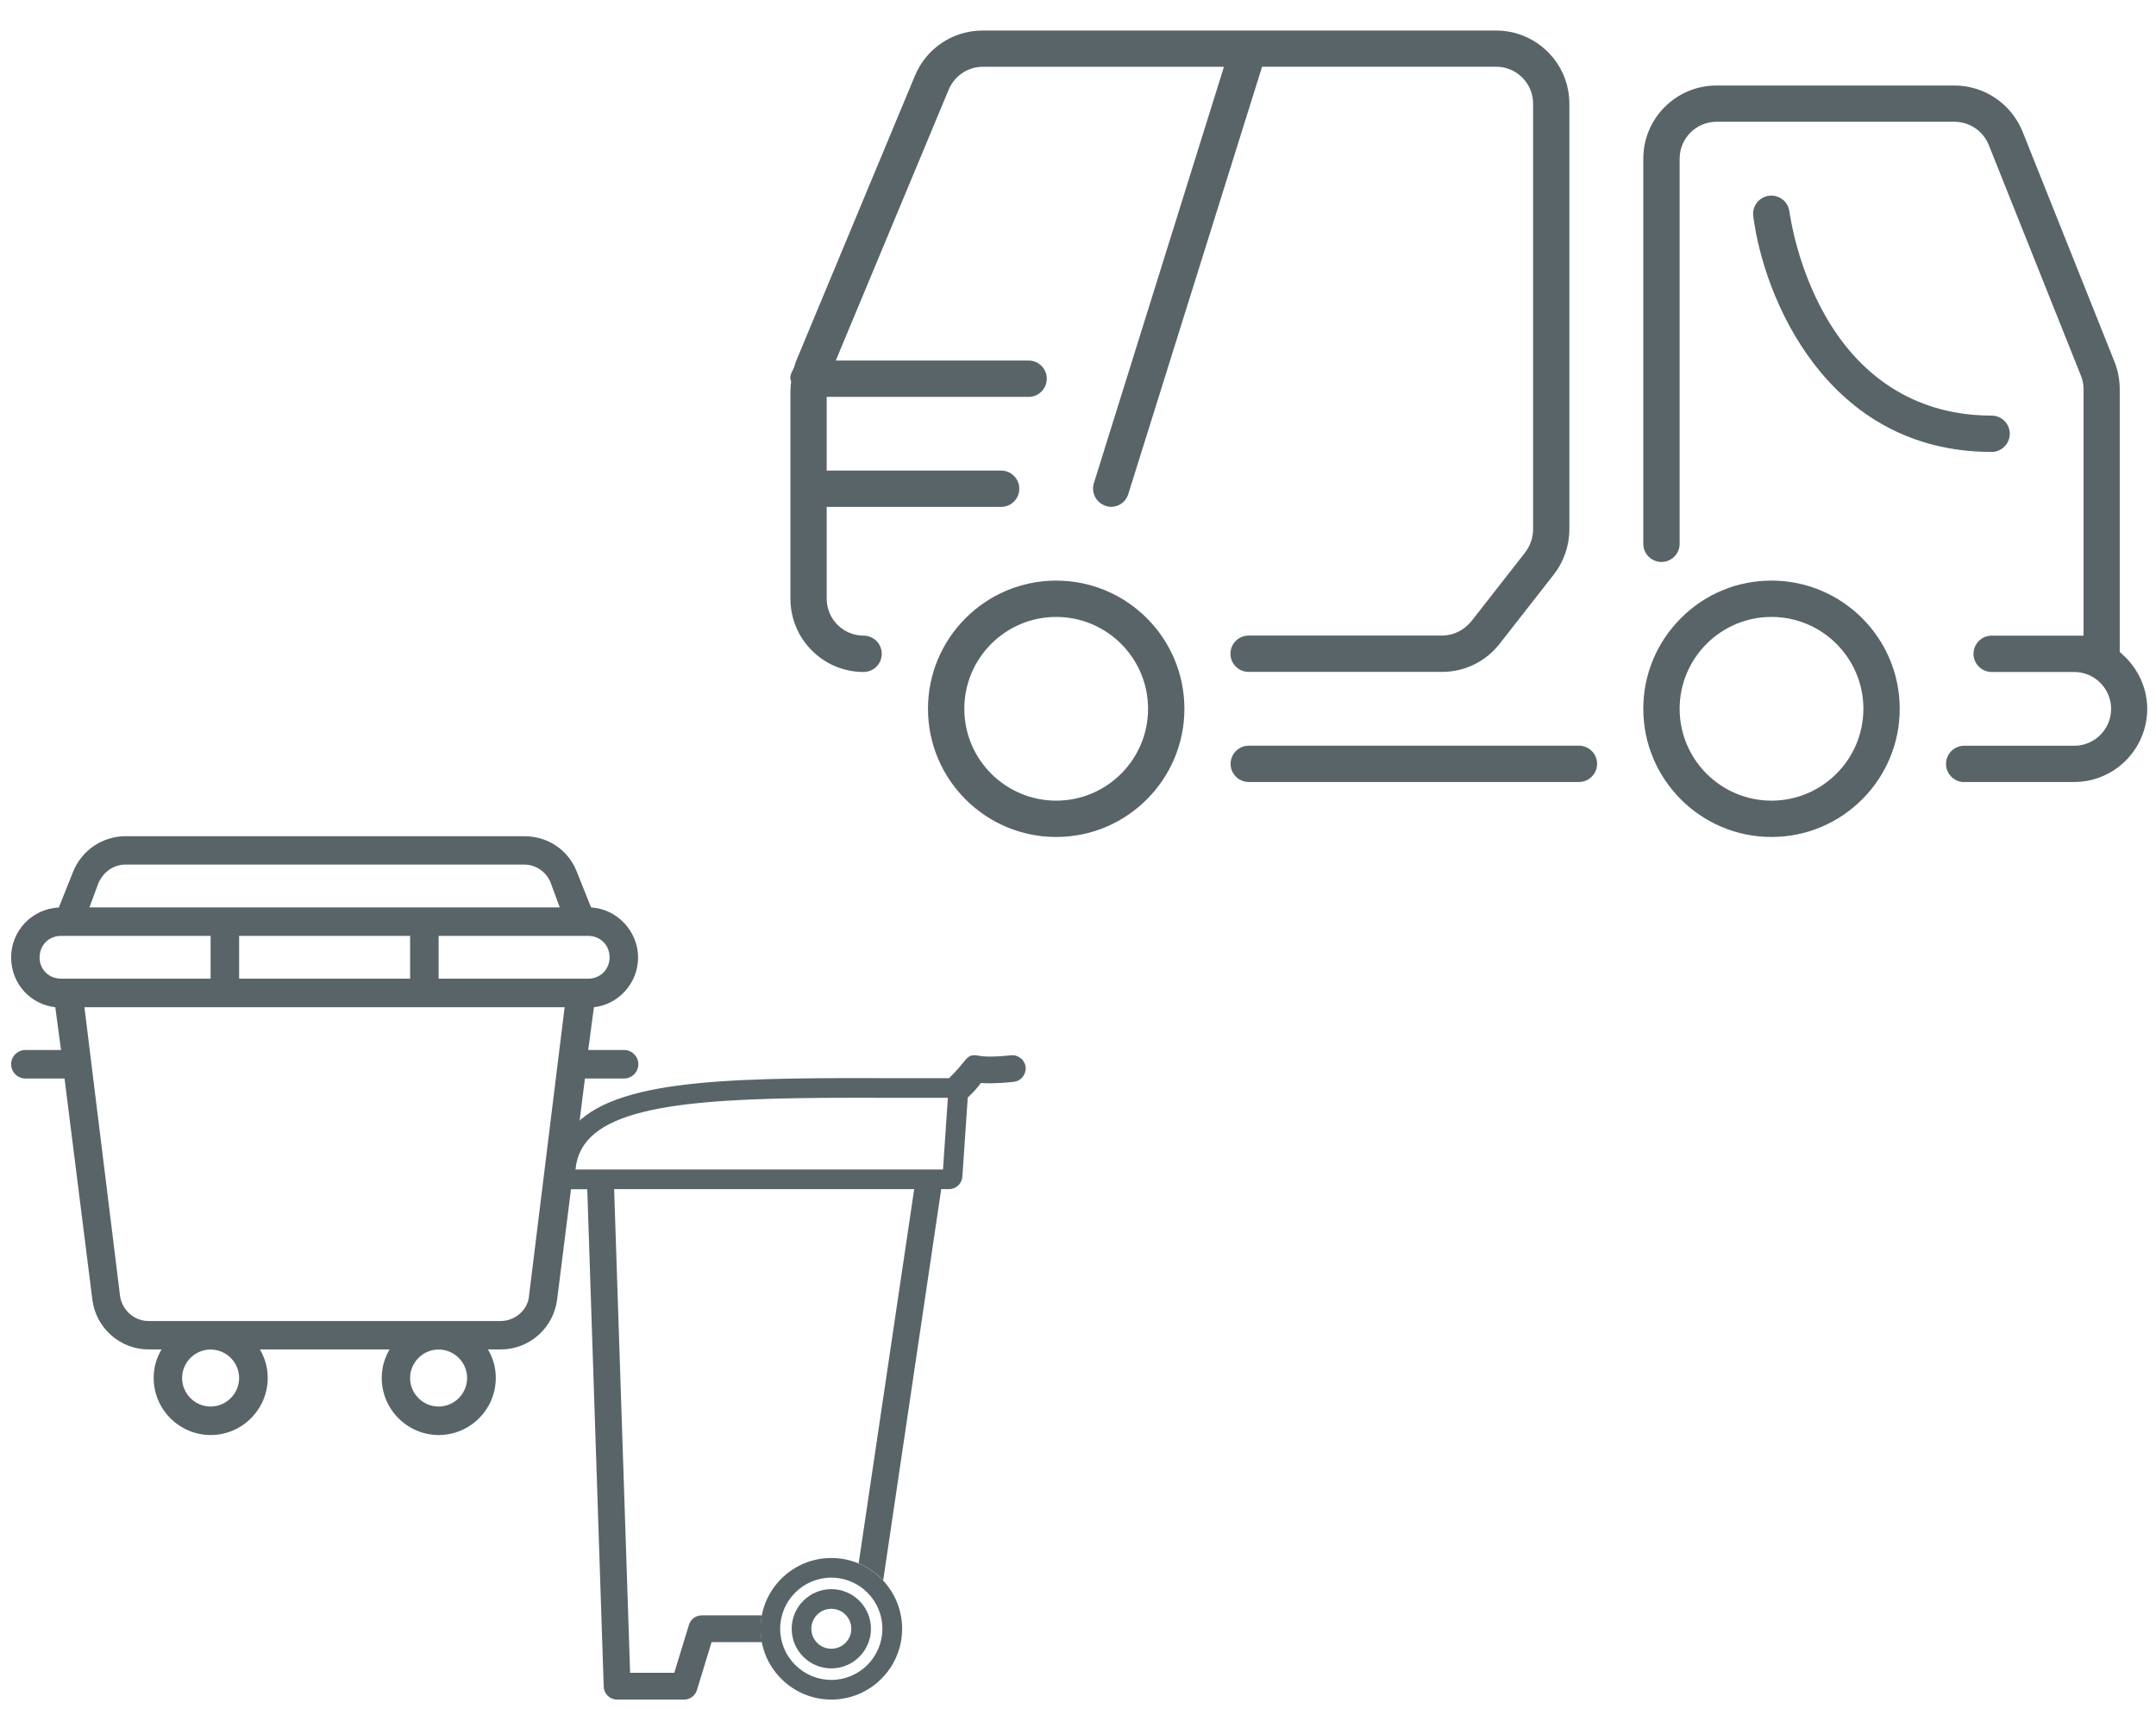
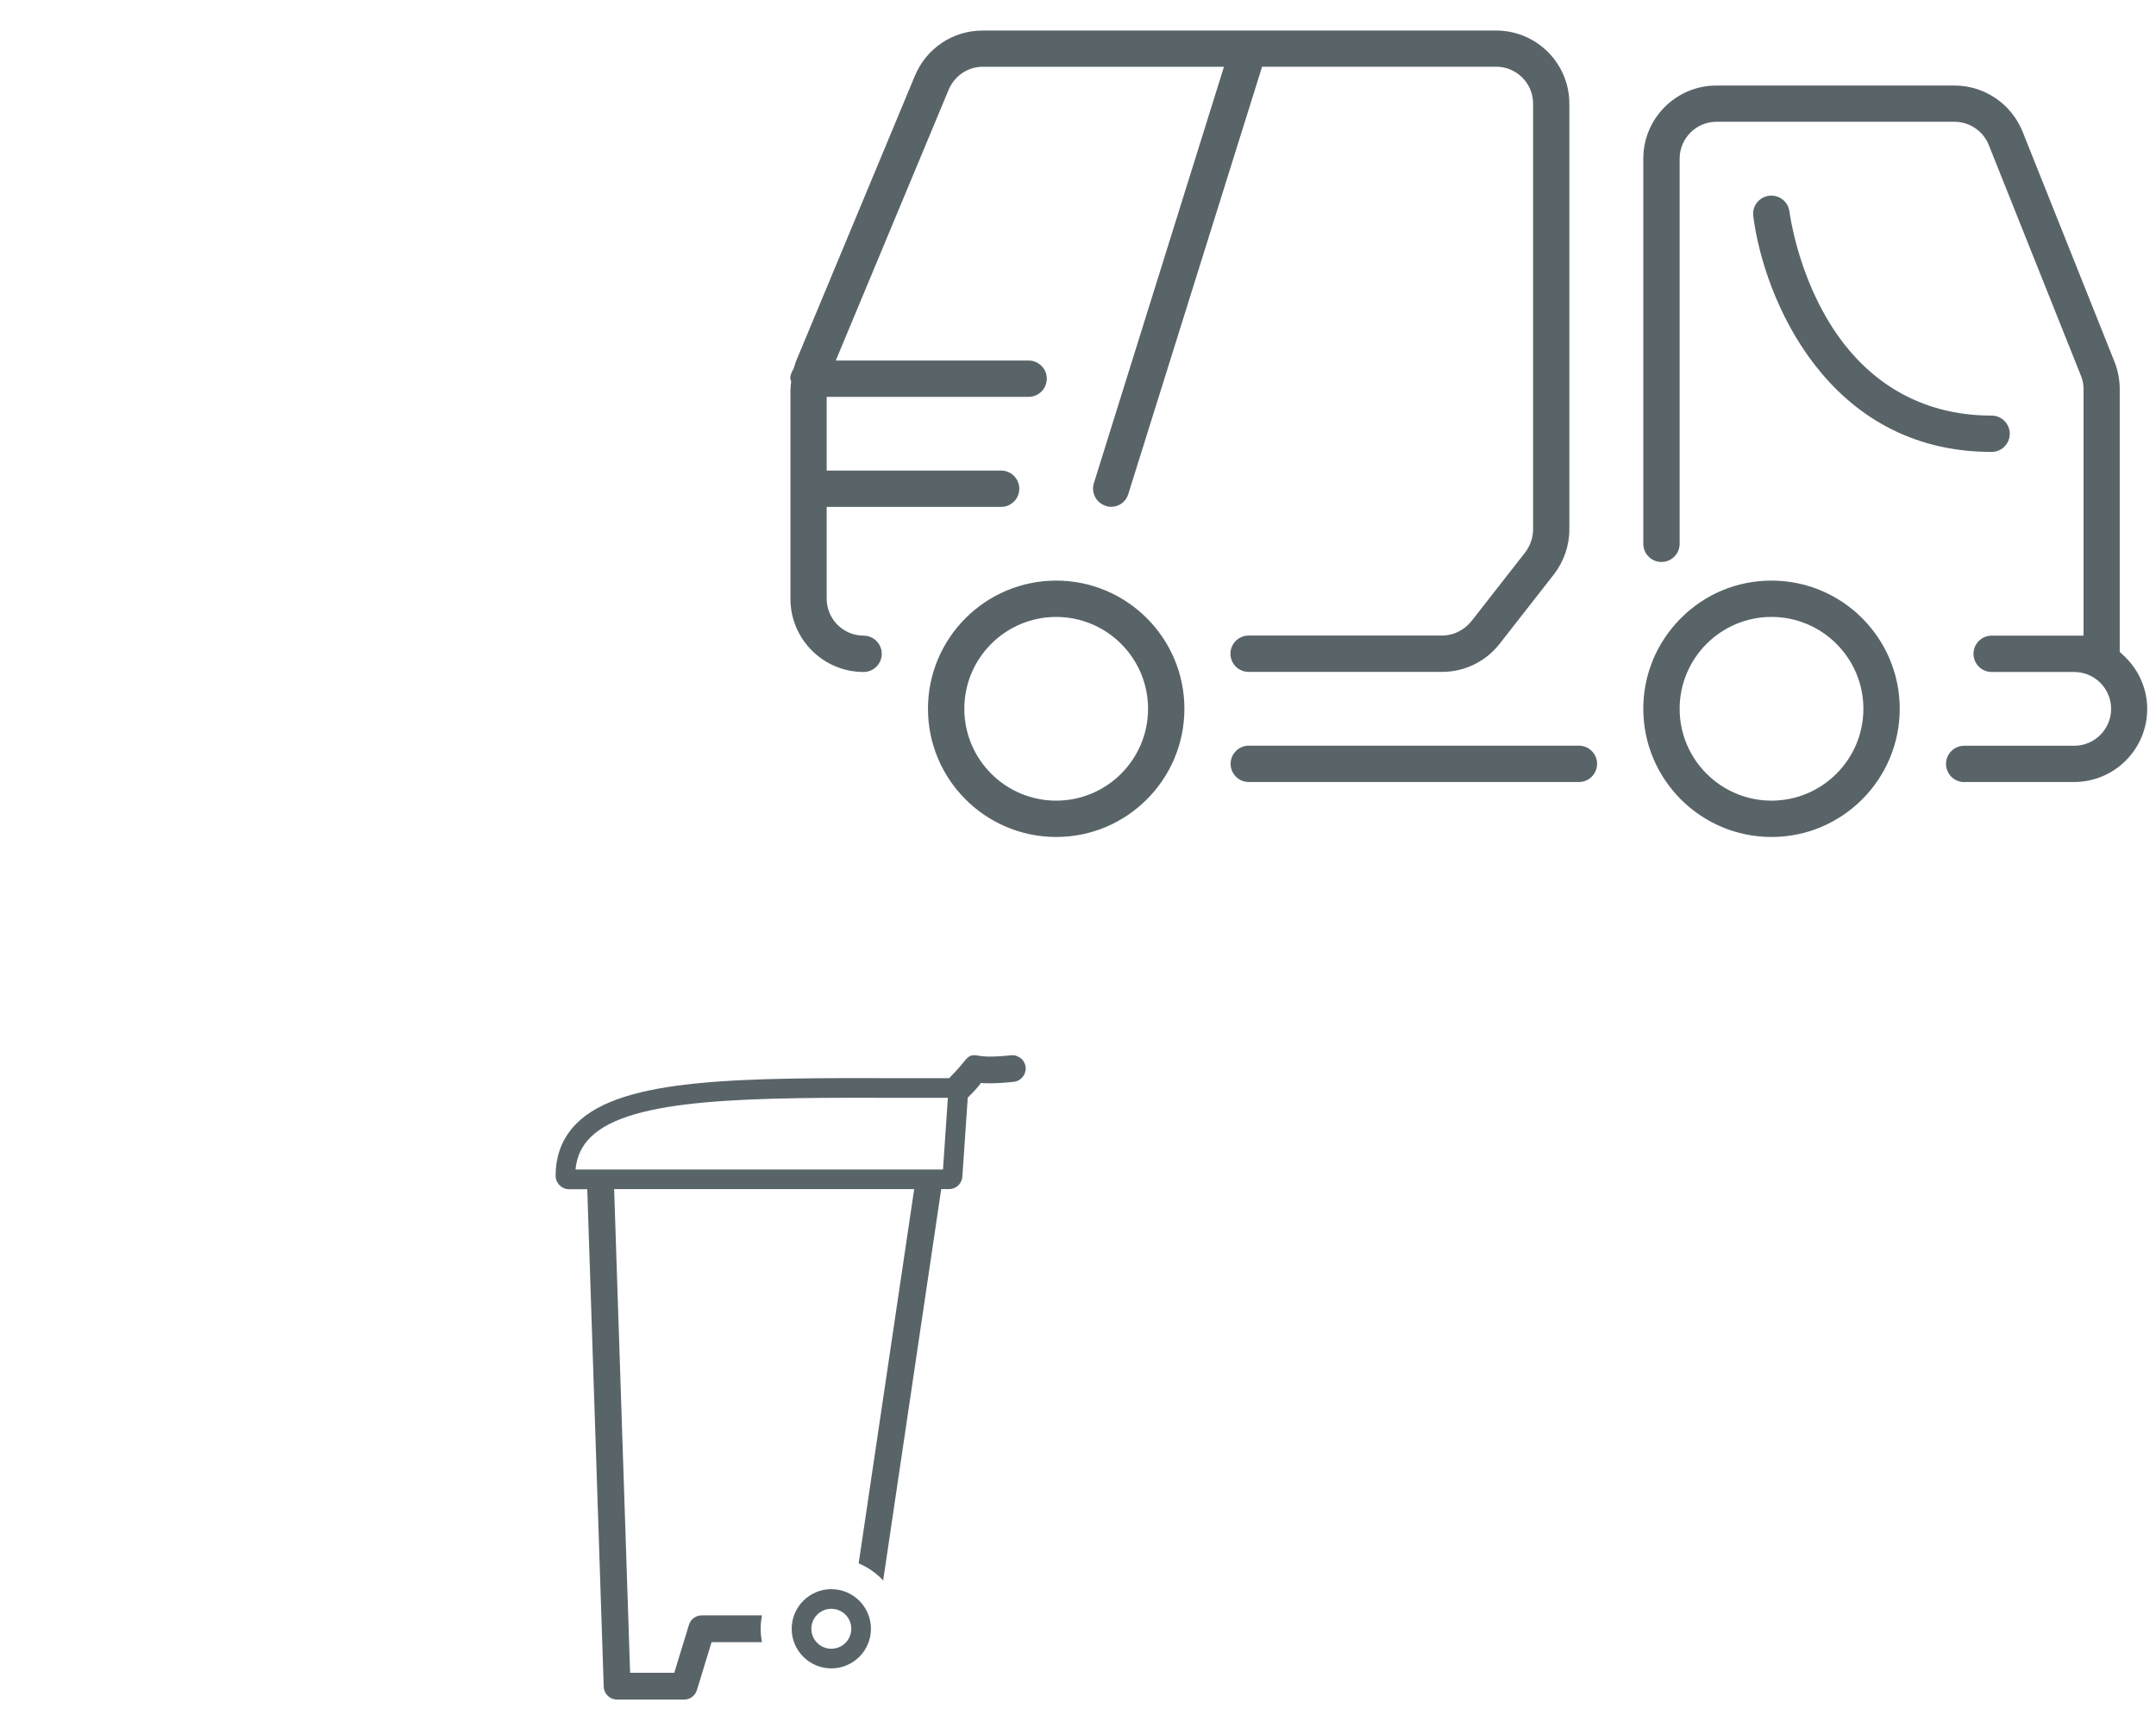
<svg xmlns="http://www.w3.org/2000/svg" viewBox="0 0 275.27 218.24">
  <defs>
    <style>
      .cls-1 {
        fill: none;
      }

      .cls-1, .cls-2 {
        stroke-width: 0px;
      }

      .cls-2 {
        fill: #596469;
      }
    </style>
  </defs>
  <g id="SVG">
    <g>
      <path class="cls-2" d="M226.18,106.88c9.03,0,16.37-7.34,16.37-16.37s-7.34-16.37-16.37-16.37c-4.37,0-8.48,1.7-11.57,4.8s-4.8,7.2-4.8,11.57c0,9.03,7.34,16.37,16.37,16.37ZM226.18,78.78c6.47,0,11.73,5.26,11.73,11.73s-5.26,11.73-11.73,11.73-11.73-5.26-11.73-11.73,5.26-11.73,11.73-11.73Z" />
      <path class="cls-2" d="M250.76,99.86h14.05c5.15,0,9.34-4.19,9.34-9.34,0-2.61-1.14-5.13-3.12-6.91l-.39-.36v-33.55c0-1.19-.23-2.39-.65-3.46l-11.77-29.47c-1.46-3.55-4.88-5.85-8.69-5.85h-30.38c-5.15,0-9.34,4.19-9.34,9.34v49.18c0,1.28,1.04,2.32,2.32,2.32s2.32-1.04,2.32-2.32V20.26c0-2.59,2.11-4.71,4.71-4.71h30.38c1.92,0,3.68,1.19,4.38,2.97l11.77,29.47c.22.53.33,1.1.33,1.74v31.44h-11.73c-1.28,0-2.32,1.04-2.32,2.32s1.04,2.32,2.32,2.32h10.54c2.59,0,4.71,2.11,4.71,4.71s-2.11,4.71-4.71,4.71h-14.05c-1.28,0-2.32,1.04-2.32,2.32s1.04,2.32,2.32,2.32Z" />
      <path class="cls-2" d="M254.28,57.71h0c1.28,0,2.32-1.04,2.32-2.32s-1.04-2.32-2.32-2.32c-9.12,0-16.46-4.4-21.21-12.71-3.57-6.24-4.5-12.63-4.6-13.33-.08-.63-.39-1.18-.88-1.56-.41-.32-.91-.49-1.42-.49-.1,0-.2,0-.3.02-.62.08-1.17.39-1.55.88-.38.49-.55,1.1-.47,1.72,1.33,10.42,9.4,30.11,30.43,30.11Z" />
      <path class="cls-2" d="M100.97,49.31c-.02.15-.05.31-.05.46v26.7c0,5.13,4.16,9.31,9.28,9.34h.06c1.28,0,2.32-1.04,2.32-2.32s-1.04-2.32-2.32-2.32c-2.59,0-4.71-2.11-4.71-4.71v-11.73h22.27c1.28,0,2.32-1.04,2.32-2.32s-1.04-2.32-2.32-2.32h-22.27s0-9.41,0-9.41h25.78c1.28,0,2.32-1.04,2.32-2.32s-1.04-2.32-2.32-2.32h-24.62l14.42-34.6c.75-1.77,2.45-2.91,4.33-2.91h30.81l-16.61,53.18c-.18.59-.12,1.22.17,1.77.29.54.77.94,1.36,1.12l.14.05c.11.05.28.07.53.07,1.02,0,1.9-.65,2.19-1.61l17.09-54.59h29.89c2.59,0,4.71,2.11,4.71,4.71v54.37c0,1-.34,2.02-.96,2.88l-6.95,8.89c-.96,1.15-2.3,1.79-3.72,1.79h-24.69c-1.28,0-2.32,1.04-2.32,2.32s1.04,2.32,2.32,2.32h24.69c2.89,0,5.57-1.31,7.35-3.58l6.92-8.85c1.29-1.66,1.99-3.71,1.99-5.76V13.24c0-5.15-4.19-9.34-9.34-9.34h-65.58c-3.78,0-7.17,2.26-8.63,5.76l-15.21,36.53c-.03.07-.06.2-.1.32-.05.18-.11.36-.17.52l-.09.19c-.23.39-.34.72-.36,1.08.03.11.05.17.07.23l.05.21-.02.21c-.01.12-.03.24-.05.36Z" />
      <path class="cls-2" d="M134.85,106.88c9.03,0,16.37-7.34,16.37-16.37s-7.34-16.37-16.37-16.37-16.37,7.34-16.37,16.37,7.34,16.37,16.37,16.37ZM134.85,78.78c6.47,0,11.73,5.26,11.73,11.73s-5.26,11.73-11.73,11.73-11.73-5.26-11.73-11.73,5.26-11.73,11.73-11.73Z" />
      <path class="cls-2" d="M159.44,99.86h42.15c1.28,0,2.32-1.04,2.32-2.32h0c0-.62-.24-1.2-.68-1.64s-1.02-.68-1.64-.68h-42.15c-1.28,0-2.32,1.04-2.32,2.32s1.04,2.32,2.32,2.32Z" />
    </g>
    <g>
-       <path class="cls-2" d="M67.55,165.5c-.18,1.82-1.82,3.19-3.64,3.19H18.97c-1.82,0-3.37-1.37-3.64-3.19l-4.55-36.88h61.31l-4.55,36.88ZM59.64,175.97c0,2-1.64,3.64-3.64,3.64s-3.64-1.64-3.64-3.64,1.64-3.64,3.64-3.64,3.64,1.64,3.64,3.64ZM30.53,175.97c0,2-1.64,3.64-3.64,3.64s-3.64-1.64-3.64-3.64,1.64-3.64,3.64-3.64,3.64,1.64,3.64,3.64ZM5.06,122.24c0-1.55,1.18-2.73,2.73-2.73h19.1v5.46H7.78c-1.55,0-2.73-1.18-2.73-2.73ZM12.61,112.68c.64-1.37,1.91-2.28,3.46-2.28h50.85c1.46,0,2.82.91,3.37,2.28l1.18,3.19H11.42l1.18-3.19ZM30.53,124.97v-5.46h21.83v5.46h-21.83ZM77.83,122.24c0,1.55-1.18,2.73-2.73,2.73h-19.1v-5.46h19.1c1.55,0,2.73,1.18,2.73,2.73ZM79.65,134.08h-4.55l.73-5.46c3.18-.36,5.64-3.1,5.64-6.37s-2.64-6.19-6-6.37l-1.82-4.55c-1.09-2.82-3.73-4.55-6.73-4.55H16.06c-3,0-5.64,1.82-6.73,4.55l-1.82,4.55c-3.46.18-6.09,3.01-6.09,6.37s2.46,6.01,5.64,6.37l.73,5.46H3.24c-1,0-1.82.82-1.82,1.82s.82,1.82,1.82,1.82h5l3.55,28.23c.45,3.64,3.55,6.37,7.19,6.37h1.64c-.64,1.09-1,2.28-1,3.64,0,4.01,3.27,7.29,7.28,7.29s7.28-3.28,7.28-7.29c0-1.37-.36-2.55-1-3.64h16.56c-.64,1.09-1,2.28-1,3.64,0,4.01,3.27,7.29,7.28,7.29s7.28-3.28,7.28-7.29c0-1.37-.36-2.55-1-3.64h1.64c3.64,0,6.73-2.73,7.19-6.37l3.55-28.23h5c1,0,1.82-.82,1.82-1.82s-.82-1.82-1.82-1.82Z" />
-       <path class="cls-2" d="M106.14,198.95c-4.98,0-9.04,4.05-9.04,9.04s4.06,9.04,9.04,9.04,9.04-4.05,9.04-9.04-4.05-9.04-9.04-9.04ZM106.14,214.52c-3.6,0-6.53-2.93-6.53-6.53s2.93-6.53,6.53-6.53,6.52,2.93,6.52,6.53-2.93,6.53-6.52,6.53Z" />
      <path class="cls-2" d="M106.14,202.93c-2.79,0-5.06,2.27-5.06,5.06s2.27,5.06,5.06,5.06,5.06-2.27,5.06-5.06-2.27-5.06-5.06-5.06ZM106.14,210.54c-1.4,0-2.55-1.14-2.55-2.55s1.14-2.55,2.55-2.55,2.55,1.14,2.55,2.55-1.14,2.55-2.55,2.55Z" />
      <path class="cls-2" d="M130.3,135.13c-.35-.29-.8-.42-1.25-.37-2.72.29-3.73.12-4.21.03-.91-.15-1.2.09-1.74.76-.29.36-.82,1.02-1.92,2.13-1.89,0-3.74,0-5.55,0-20.97-.06-36.13-.1-42.02,5.78-1.77,1.77-2.67,4.02-2.67,6.69,0,.94.77,1.71,1.71,1.71h2.33l2.1,63.52c.03.93.78,1.65,1.71,1.65h8.56c.76,0,1.41-.49,1.63-1.21l1.87-6.12h6.44c-.11-.55-.17-1.12-.17-1.71s.06-1.15.17-1.71h-7.7c-.76,0-1.41.49-1.63,1.21l-1.87,6.12h-5.64l-2.04-61.76h38.31l-7.09,47.79c1.2.5,2.26,1.25,3.13,2.18l7.41-49.97h1c.89,0,1.64-.7,1.7-1.59l.69-10.1c1-.96,1.45-1.54,1.68-1.87.56.05,1.68.12,4.18-.14.94-.1,1.62-.94,1.53-1.87-.05-.46-.27-.87-.62-1.15ZM120.39,149.34h-46.91c.15-1.63.78-2.98,1.9-4.1,5.15-5.14,20.64-5.1,40.24-5.05,1.76,0,3.56,0,5.4,0l-.62,9.14Z" />
    </g>
  </g>
  <g id="rahmen">
    <rect class="cls-1" width="275.27" height="218.24" />
  </g>
</svg>